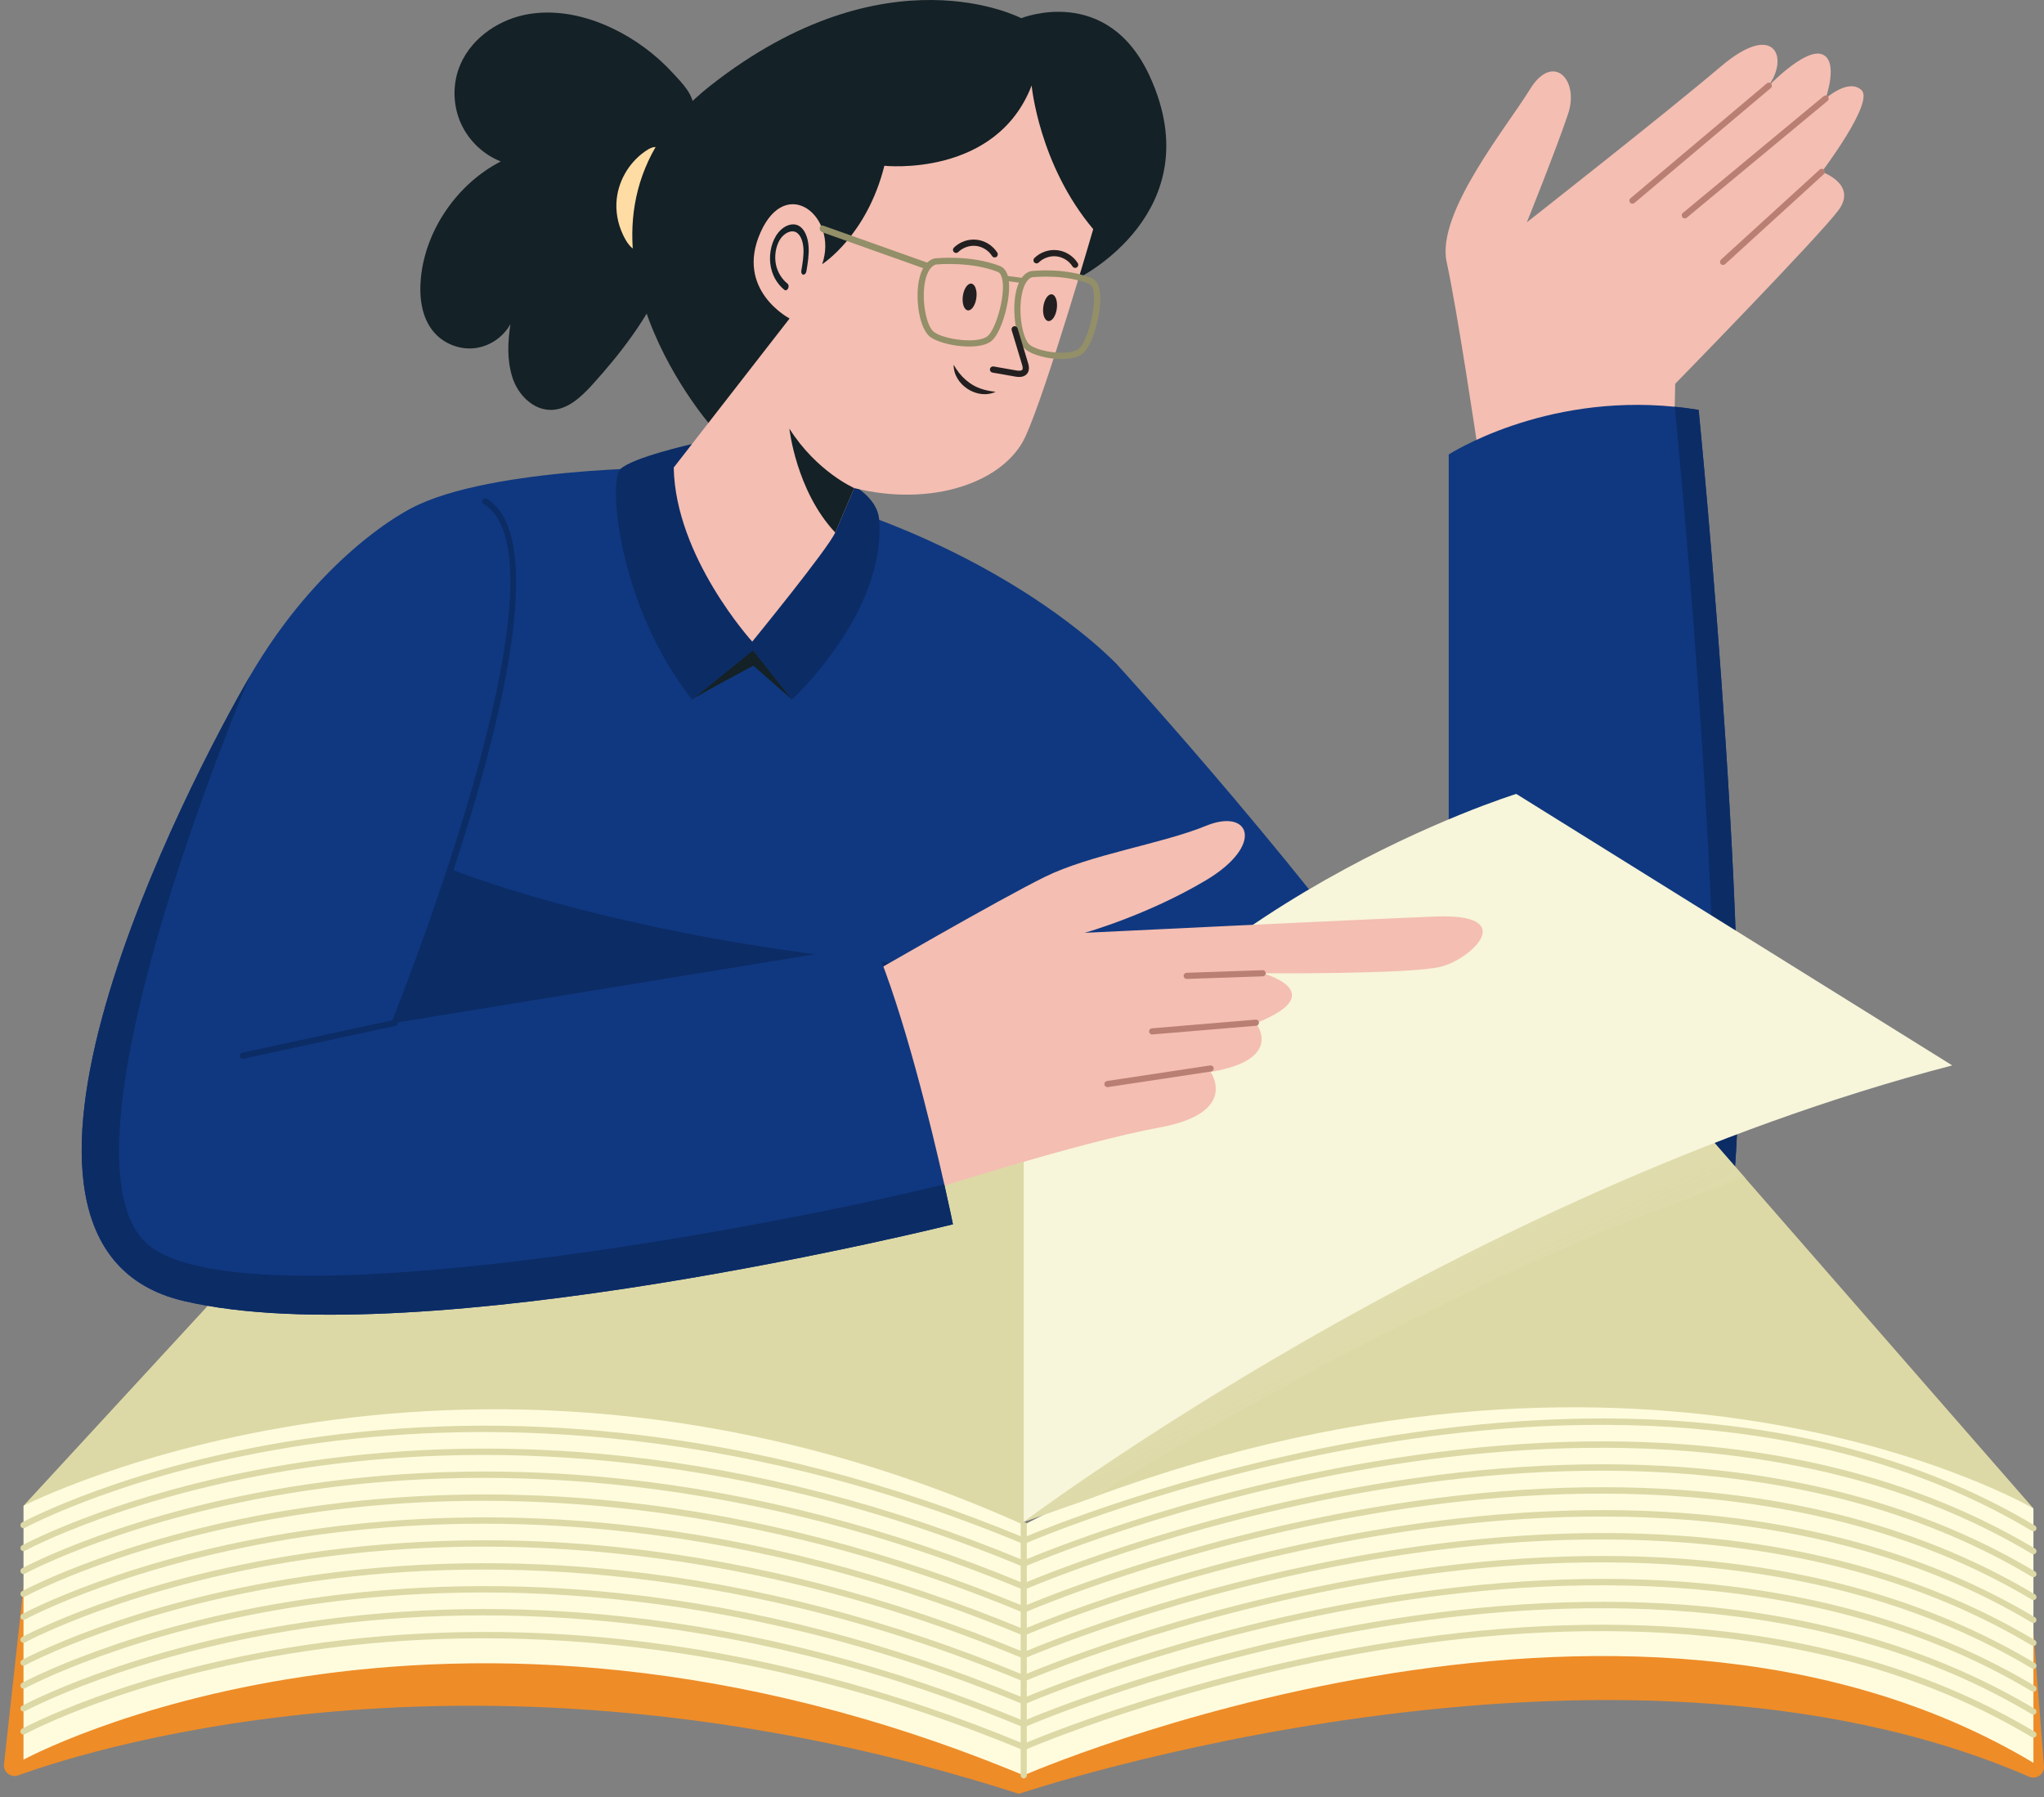
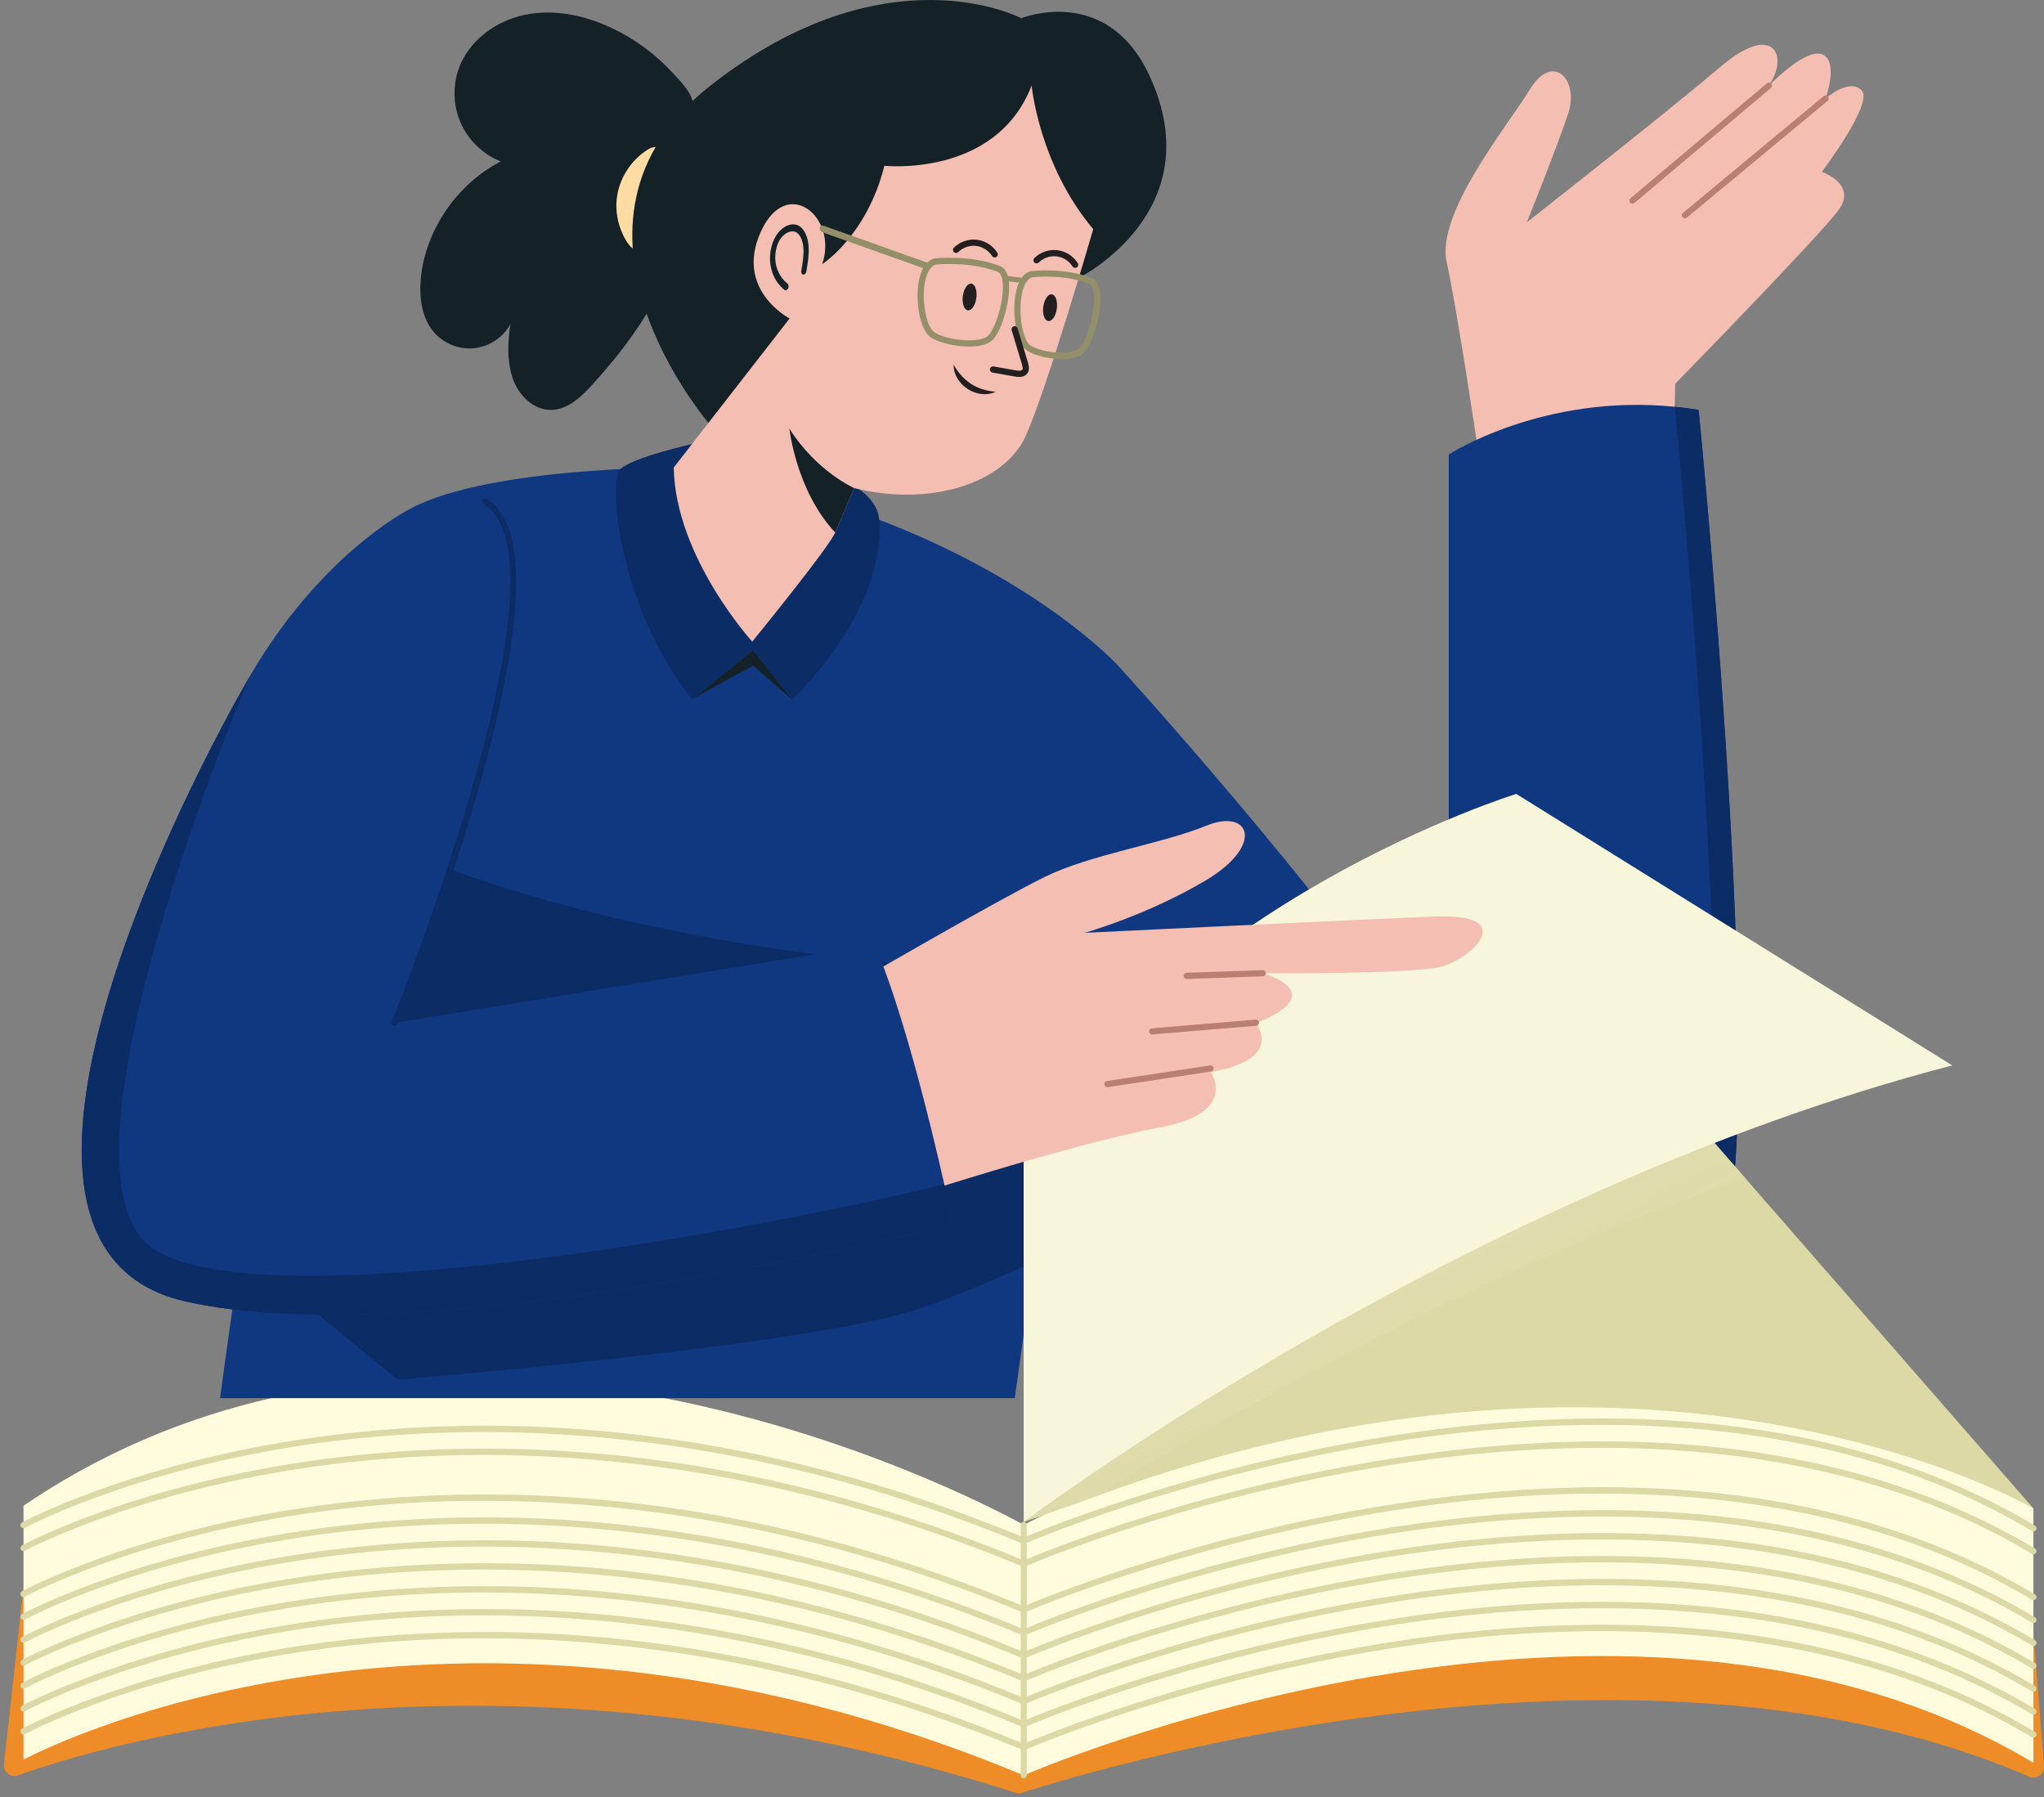
<svg xmlns="http://www.w3.org/2000/svg" width="472" height="415" viewBox="0 0 472 415" fill="none">
  <rect x="0" y="0" width="472" height="415" fill="#808080" stroke="none" />
  <path d="M5.768 363.415L0.927 407.413C0.73 409.217 2.486 410.604 4.196 409.99C23.224 403.132 113.763 375.216 235.293 414.245C235.293 414.245 371.679 368.281 468.575 410.297C470.269 411.031 472.138 409.699 471.992 407.859L468.675 365.859C468.675 365.859 374.525 313.114 235.296 368.795C235.296 368.795 109.02 309.095 5.774 363.418L5.768 363.415Z" fill="#EE8C28" />
  <path d="M5.428 347.727V406.362C5.428 406.362 101.508 353.944 236.401 409.977C236.401 409.977 374.059 349.967 469.56 407.087V348.351C469.56 348.351 373.363 281.298 236.401 352.146C236.401 352.146 106.989 278.612 5.428 347.73V347.727Z" fill="#FFFCDE" />
  <path d="M236.401 410.689C236.01 410.689 235.693 410.372 235.693 409.98V352.147C235.693 351.755 236.01 351.438 236.401 351.438C236.793 351.438 237.11 351.755 237.11 352.147V409.98C237.11 410.372 236.793 410.689 236.401 410.689Z" fill="#DDD9A6" />
  <g style="mix-blend-mode:multiply">
    <path d="M236.401 404.163C236.307 404.163 236.217 404.144 236.13 404.108C166.63 375.238 107.7 375.785 70.504 381.323C30.195 387.328 6.006 400.329 5.767 400.461C5.424 400.649 4.991 400.523 4.804 400.177C4.616 399.834 4.742 399.401 5.088 399.213C5.331 399.081 29.687 385.979 70.226 379.93C94.023 376.38 118.67 375.911 143.48 378.543C174.396 381.818 205.656 389.94 236.398 402.682C239.786 401.244 273.325 387.305 317.049 379.888C344.021 375.313 369.542 374.074 392.902 376.208C422.134 378.879 448.046 386.868 469.922 399.95C470.259 400.151 470.369 400.587 470.168 400.924C469.968 401.26 469.531 401.37 469.195 401.169C420.049 371.775 359.46 374.132 317.285 381.288C271.547 389.048 237.028 403.953 236.686 404.105C236.595 404.144 236.498 404.163 236.401 404.163Z" fill="url(#paint0_linear_772_713)" />
    <path d="M236.401 398.87C236.307 398.87 236.217 398.851 236.13 398.815C166.63 369.945 107.7 370.492 70.504 376.03C30.195 382.035 6.006 395.036 5.767 395.168C5.424 395.356 4.991 395.23 4.804 394.884C4.616 394.541 4.742 394.108 5.088 393.92C5.331 393.788 29.687 380.686 70.226 374.637C94.023 371.087 118.67 370.618 143.48 373.25C174.396 376.525 205.656 384.647 236.398 397.389C239.786 395.951 273.325 382.012 317.049 374.595C344.021 370.02 369.542 368.781 392.902 370.915C422.134 373.586 448.046 381.575 469.922 394.657C470.259 394.858 470.369 395.294 470.168 395.631C469.968 395.967 469.531 396.077 469.195 395.876C420.049 366.482 359.46 368.839 317.285 375.995C271.547 383.755 237.028 398.66 236.686 398.812C236.595 398.851 236.498 398.87 236.401 398.87Z" fill="url(#paint1_linear_772_713)" />
    <path d="M236.401 393.578C236.307 393.578 236.217 393.559 236.13 393.523C166.63 364.653 107.7 365.2 70.504 370.738C30.195 376.743 6.006 389.744 5.767 389.876C5.424 390.064 4.991 389.938 4.804 389.592C4.616 389.249 4.742 388.816 5.088 388.628C5.331 388.496 29.687 375.394 70.226 369.345C94.023 365.795 118.67 365.326 143.48 367.958C174.396 371.233 205.656 379.355 236.398 392.097C239.786 390.659 273.325 376.72 317.049 369.303C344.021 364.728 369.542 363.489 392.902 365.623C422.134 368.294 448.046 376.283 469.922 389.365C470.259 389.566 470.369 390.002 470.168 390.339C469.968 390.675 469.531 390.785 469.195 390.584C420.049 361.19 359.46 363.547 317.285 370.703C271.547 378.463 237.028 393.368 236.686 393.52C236.595 393.559 236.498 393.578 236.401 393.578Z" fill="url(#paint2_linear_772_713)" />
    <path d="M236.401 388.285C236.307 388.285 236.217 388.266 236.13 388.23C166.63 359.36 107.7 359.907 70.504 365.445C30.195 371.45 6.006 384.451 5.767 384.583C5.424 384.771 4.991 384.645 4.804 384.299C4.616 383.956 4.742 383.523 5.088 383.335C5.331 383.203 29.687 370.101 70.226 364.052C94.023 360.502 118.67 360.033 143.48 362.665C174.396 365.94 205.656 374.062 236.398 386.805C239.786 385.366 273.325 371.427 317.049 364.01C344.021 359.435 369.542 358.196 392.902 360.33C422.134 363.001 448.046 370.99 469.922 384.072C470.259 384.273 470.369 384.709 470.168 385.046C469.968 385.382 469.531 385.492 469.195 385.291C420.049 355.897 359.46 358.255 317.285 365.41C271.547 373.17 237.028 388.075 236.686 388.227C236.595 388.266 236.498 388.285 236.401 388.285Z" fill="url(#paint3_linear_772_713)" />
    <path d="M236.401 382.992C236.307 382.992 236.217 382.973 236.13 382.937C166.63 354.067 107.7 354.614 70.504 360.152C30.195 366.157 6.006 379.158 5.767 379.29C5.424 379.478 4.991 379.352 4.804 379.006C4.616 378.663 4.742 378.23 5.088 378.042C5.331 377.91 29.687 364.808 70.226 358.759C94.023 355.209 118.67 354.74 143.48 357.372C174.396 360.647 205.656 368.769 236.398 381.512C239.786 380.073 273.325 366.134 317.049 358.717C344.021 354.142 369.542 352.903 392.902 355.037C422.134 357.708 448.046 365.697 469.922 378.779C470.259 378.98 470.369 379.416 470.168 379.753C469.968 380.089 469.531 380.199 469.195 379.998C420.049 350.604 359.46 352.962 317.285 360.117C271.547 367.877 237.028 382.782 236.686 382.934C236.595 382.973 236.498 382.992 236.401 382.992Z" fill="url(#paint4_linear_772_713)" />
    <path d="M236.401 377.699C236.307 377.699 236.217 377.68 236.13 377.644C166.63 348.774 107.7 349.321 70.504 354.859C30.195 360.864 6.006 373.865 5.767 373.997C5.424 374.185 4.991 374.059 4.804 373.713C4.616 373.37 4.742 372.937 5.088 372.749C5.331 372.617 29.687 359.515 70.226 353.466C94.023 349.916 118.67 349.447 143.48 352.079C174.396 355.354 205.656 363.476 236.398 376.219C239.786 374.78 273.325 360.841 317.049 353.424C344.021 348.849 369.542 347.61 392.902 349.744C422.134 352.415 448.046 360.405 469.922 373.486C470.259 373.687 470.369 374.123 470.168 374.46C469.968 374.796 469.531 374.906 469.195 374.705C420.049 345.312 359.46 347.669 317.285 354.824C271.547 362.584 237.028 377.489 236.686 377.641C236.595 377.68 236.498 377.699 236.401 377.699Z" fill="url(#paint5_linear_772_713)" />
    <path d="M236.401 372.406C236.307 372.406 236.217 372.387 236.13 372.351C166.63 343.481 107.7 344.028 70.504 349.566C30.195 355.571 6.006 368.572 5.767 368.704C5.424 368.892 4.991 368.766 4.804 368.42C4.616 368.077 4.742 367.644 5.088 367.456C5.331 367.324 29.687 354.222 70.226 348.173C94.023 344.623 118.67 344.154 143.48 346.786C174.396 350.061 205.656 358.183 236.398 370.926C239.786 369.487 273.325 355.548 317.049 348.131C344.021 343.556 369.542 342.317 392.902 344.451C422.134 347.122 448.046 355.112 469.922 368.193C470.259 368.394 470.369 368.83 470.168 369.167C469.968 369.503 469.531 369.613 469.195 369.412C420.049 340.019 359.46 342.376 317.285 349.531C271.547 357.291 237.028 372.196 236.686 372.348C236.595 372.387 236.498 372.406 236.401 372.406Z" fill="url(#paint6_linear_772_713)" />
-     <path d="M236.401 367.113C236.307 367.113 236.217 367.094 236.13 367.058C166.63 338.188 107.7 338.735 70.504 344.273C30.195 350.278 6.006 363.279 5.767 363.411C5.424 363.599 4.991 363.473 4.804 363.127C4.616 362.784 4.742 362.351 5.088 362.163C5.331 362.031 29.687 348.929 70.226 342.88C94.023 339.33 118.67 338.861 143.48 341.493C174.396 344.768 205.656 352.89 236.398 365.633C239.786 364.194 273.325 350.255 317.049 342.838C344.021 338.263 369.542 337.024 392.902 339.158C422.134 341.829 448.046 349.819 469.922 362.9C470.259 363.101 470.369 363.537 470.168 363.874C469.968 364.21 469.531 364.32 469.195 364.119C420.049 334.726 359.46 337.083 317.285 344.238C271.547 351.998 237.028 366.903 236.686 367.055C236.595 367.094 236.498 367.113 236.401 367.113Z" fill="url(#paint7_linear_772_713)" />
    <path d="M236.401 361.821C236.307 361.821 236.217 361.801 236.13 361.766C166.63 332.895 107.7 333.442 70.504 338.981C30.195 344.985 6.006 357.986 5.767 358.118C5.424 358.306 4.991 358.18 4.804 357.834C4.616 357.491 4.742 357.058 5.088 356.87C5.331 356.738 29.687 343.636 70.226 337.587C94.023 334.037 118.67 333.568 143.48 336.2C174.396 339.475 205.656 347.597 236.398 360.34C239.786 358.901 273.325 344.962 317.049 337.545C344.021 332.97 369.542 331.731 392.902 333.865C422.134 336.536 448.046 344.526 469.922 357.608C470.259 357.808 470.369 358.244 470.168 358.581C469.968 358.917 469.531 359.027 469.195 358.826C420.049 329.433 359.46 331.79 317.285 338.945C271.547 346.705 237.028 361.61 236.686 361.762C236.595 361.801 236.498 361.821 236.401 361.821Z" fill="url(#paint8_linear_772_713)" />
    <path d="M236.401 356.528C236.307 356.528 236.217 356.508 236.13 356.473C166.63 327.603 107.7 328.149 70.504 333.688C30.195 339.692 6.006 352.693 5.767 352.825C5.424 353.013 4.991 352.887 4.804 352.541C4.616 352.198 4.742 351.765 5.088 351.577C5.331 351.445 29.687 338.344 70.226 332.294C94.023 328.744 118.67 328.275 143.48 330.907C174.396 334.182 205.656 342.304 236.398 355.047C239.786 353.608 273.325 339.669 317.049 332.252C344.021 327.677 369.542 326.439 392.902 328.572C422.134 331.243 448.046 339.233 469.922 352.315C470.259 352.515 470.369 352.952 470.168 353.288C469.968 353.624 469.531 353.734 469.195 353.534C420.049 324.14 359.46 326.497 317.285 333.652C271.547 341.412 237.028 356.317 236.686 356.469C236.595 356.508 236.498 356.528 236.401 356.528Z" fill="url(#paint9_linear_772_713)" />
  </g>
  <path d="M341.12 102.736C341.12 102.736 336.532 71.794 334.062 60.503C331.592 49.212 348.001 29.276 353.29 20.633C358.583 11.988 364.759 18.341 362.111 26.279C359.466 34.216 352.586 51.33 352.586 51.33C352.586 51.33 384.518 26.279 397.396 15.341C410.274 4.402 413.275 13.928 407.982 20.281C407.982 20.281 416.627 11.108 420.685 12.518C424.743 13.931 421.568 22.751 421.568 22.751C421.568 22.751 426.861 17.988 429.858 20.811C432.859 23.634 420.685 39.687 420.685 39.687C420.685 39.687 428.975 42.51 424.565 48.508C420.155 54.505 386.836 88.633 386.836 88.633L386.635 98.611L341.12 102.736Z" fill="#F4BEB2" />
  <path d="M376.966 47.042C376.762 47.042 376.565 46.955 376.423 46.79C376.17 46.489 376.209 46.043 376.507 45.791L408.002 19.249C408.303 18.997 408.749 19.035 409.001 19.333C409.253 19.633 409.215 20.08 408.917 20.332L377.422 46.874C377.289 46.987 377.127 47.042 376.966 47.042Z" fill="#B97F73" />
  <path d="M389.058 50.428C388.855 50.428 388.651 50.341 388.512 50.173C388.263 49.872 388.305 49.423 388.606 49.174L421.12 22.205C421.42 21.953 421.87 21.998 422.119 22.299C422.368 22.599 422.326 23.049 422.025 23.298L389.511 50.267C389.379 50.376 389.217 50.431 389.058 50.431V50.428Z" fill="#B97F73" />
-   <path d="M397.885 61.191C397.691 61.191 397.5 61.113 397.361 60.958C397.096 60.667 397.119 60.221 397.407 59.955L420.211 39.159C420.502 38.897 420.951 38.916 421.213 39.204C421.478 39.495 421.456 39.941 421.168 40.206L398.364 61.003C398.228 61.126 398.056 61.187 397.885 61.187V61.191Z" fill="#B97F73" />
  <path d="M399.407 280.015C398.564 284.845 397.16 289.165 395.279 293.003C381.214 321.779 340.51 323.163 310.207 303.608C296.666 294.875 281.806 282.44 268.776 270.587C241.028 245.348 224.826 209.662 225.039 172.152C225.181 147.524 232.117 130.204 258.038 153.561C258.038 153.561 304.484 204.201 334.541 248.548V104.955C334.541 104.955 356.217 90.867 386.733 93.933C388.544 94.11 390.38 94.353 392.252 94.663C392.252 94.663 406.566 238.994 399.411 280.015H399.407Z" fill="#103880" />
  <path d="M258.036 153.558L248.061 224.803L238.733 291.438L234.336 322.869H50.815C50.815 322.869 52.625 309.202 55.596 288.919C58.044 272.206 61.284 251.006 64.947 229.272C73.6 177.972 84.644 123.679 93.335 118.302C110.181 107.868 155.58 107.965 155.58 107.965C225.238 117.894 258.036 153.554 258.036 153.554V153.558Z" fill="#103880" />
  <path d="M248.065 224.806L238.737 291.441C225.516 297.465 214.079 301.94 207.668 303.605C176.179 311.805 91.812 318.601 91.812 318.601L55.6 288.923C58.047 272.21 61.287 251.009 64.95 229.275L104.248 200.773C104.248 200.773 159.291 223.167 248.068 224.806H248.065Z" fill="#0C2C66" />
  <path d="M159.793 161.55C160.824 160.715 173.968 153.719 173.968 153.719L182.888 161.55L173.89 150.143L159.793 161.55Z" fill="#142126" />
  <path d="M159.791 102.549C159.791 102.549 146.089 105.62 143.256 108.327C140.427 111.036 142.639 139.699 159.791 161.55L173.889 150.143L182.887 161.55C182.887 161.55 204.598 141.604 203.027 120.054C201.986 105.802 159.795 102.552 159.795 102.552L159.791 102.549Z" fill="#0C2C66" />
  <path d="M160.289 24.991C159.956 21.593 157.702 19.407 155.481 16.979C151.478 12.604 146.631 8.996 141.264 6.467C135.034 3.528 127.933 2.025 121.189 3.422C114.444 4.818 108.181 9.445 105.898 15.944C104.469 20.018 104.676 24.645 106.471 28.573C108.262 32.502 111.618 35.693 115.634 37.284C105.62 42.441 98.226 53.088 97.181 64.301C96.774 68.656 97.35 73.39 100.198 76.711C102.461 79.349 106.06 80.778 109.516 80.413C112.973 80.047 116.193 77.9 117.862 74.852C117.257 79.061 117.047 82.902 118.266 86.973C119.485 91.047 123.061 94.743 127.313 94.659C131.102 94.584 134.177 91.694 136.728 88.891C143.275 81.687 149.276 73.849 153.279 64.925C157.298 55.966 159.691 46.279 160.341 36.482C160.59 32.712 160.615 28.897 160.305 25.127C160.302 25.081 160.299 25.036 160.292 24.994L160.289 24.991Z" fill="#142126" />
  <path d="M142.422 45.893C142.933 41.285 145.662 36.972 149.61 34.537C150.437 34.026 151.604 33.635 152.29 34.321C152.659 34.689 152.739 35.249 152.788 35.766C153.299 40.981 152.72 46.297 151.142 51.292C150.748 52.54 150.292 53.769 149.771 54.975C149.39 55.858 149.018 57.251 148.035 57.649C145.995 58.477 144.475 55.521 143.819 54.121C142.622 51.574 142.108 48.699 142.419 45.896L142.422 45.893Z" fill="#FFDCA4" />
  <path d="M249.105 64.179C249.105 64.179 279.76 48.983 265.572 17.765C255.73 -3.888 235.829 4.205 235.829 4.205C235.829 4.205 204.774 -12.181 164.092 19.741C123.411 51.663 164.092 98.249 164.092 98.249L249.109 64.176L249.105 64.179Z" fill="#142126" />
  <path d="M252.446 52.917C252.446 52.917 241.714 89.993 236.832 100.728C231.953 111.459 215.091 117.169 197.25 112.707C197.25 112.707 195.003 117.964 192.866 122.973C191.32 126.597 173.708 148.17 173.708 148.17C173.708 148.17 155.954 128.686 155.576 107.97L182.332 73.546C182.332 73.546 169.647 66.992 175.642 53.612C181.636 40.233 193.622 50.13 189.859 61.004C189.859 61.004 200.173 54.45 204.215 38.283C204.215 38.283 230 41.07 238.229 19.74C238.229 19.74 239.897 37.999 252.446 52.917Z" fill="#F4BEB2" />
  <path d="M181.31 67.028C181.248 67.011 181.19 66.986 181.135 66.94C180.029 66.041 178.59 64.418 178.028 61.79C177.501 59.326 177.94 56.532 179.172 54.498C180.546 52.229 182.897 51.207 184.53 52.18C185.755 52.911 186.573 54.689 186.722 56.936C186.848 58.86 186.522 60.8 186.208 62.675C186.134 63.122 185.81 63.455 185.487 63.422C185.173 63.397 184.963 63.002 185.038 62.559C185.332 60.81 185.636 58.999 185.526 57.324C185.409 55.575 184.805 54.214 183.909 53.677C182.765 52.995 181.041 53.771 180.058 55.397C179.117 56.949 178.778 59.2 179.189 61.13C179.56 62.86 180.511 64.421 181.869 65.524C182.131 65.737 182.183 66.229 181.982 66.62C181.82 66.93 181.549 67.086 181.313 67.031L181.31 67.028Z" fill="#142126" />
  <path d="M221.108 79.845C218.451 79.493 215.942 78.684 214.794 77.802C212.32 75.907 211.35 69.334 212.165 64.94C212.705 62.039 213.937 60.225 215.732 59.698C215.774 59.685 215.816 59.679 215.858 59.673C216.194 59.637 224.193 58.809 230.912 61.438C231.956 61.845 232.626 62.867 232.9 64.471C233.599 68.538 231.397 76.628 229.043 78.662C227.433 80.052 224.17 80.249 221.108 79.842V79.845ZM216.078 61.095C214.471 61.619 213.824 63.886 213.578 65.201C212.799 69.398 213.872 75.289 215.667 76.66C217.911 78.38 225.836 79.535 228.105 77.575C229.955 75.981 232.141 68.538 231.484 64.713C231.358 63.976 231.064 63.038 230.388 62.773C224.3 60.394 216.853 61.018 216.078 61.092V61.095Z" fill="#938F68" />
  <path d="M242.814 82.764C240.318 82.434 237.961 81.626 236.855 80.721C234.572 78.858 233.712 72.143 234.524 67.826C235.057 64.981 236.224 63.19 237.896 62.65C237.938 62.637 237.983 62.627 238.029 62.62C238.346 62.582 245.844 61.683 252.116 64.257C253.057 64.641 253.668 65.585 253.933 67.06C254.722 71.428 252.375 79.495 250.251 81.461C248.695 82.9 245.666 83.142 242.814 82.764ZM238.274 64.037C237.182 64.431 236.354 65.867 235.937 68.091C235.073 72.692 236.237 78.363 237.764 79.608C239.826 81.293 247.156 82.366 249.274 80.407C251.056 78.758 253.193 71.046 252.517 67.315C252.397 66.656 252.136 65.822 251.566 65.585C245.947 63.28 239.041 63.953 238.271 64.037H238.274Z" fill="#938F68" />
  <path d="M213.876 62.175L189.891 53.639C189.506 53.503 189.238 53.063 189.29 52.656L189.299 52.588C189.354 52.184 189.71 51.967 190.095 52.103L214.079 60.639C214.464 60.775 214.732 61.214 214.681 61.622L214.671 61.69C214.616 62.094 214.26 62.31 213.876 62.175Z" fill="#938F68" />
  <path d="M232.131 63.661L231.975 64.834L236.628 65.453L236.784 64.279L232.131 63.661Z" fill="#938F68" />
  <path d="M225.462 68.793C225.688 67.089 225.173 65.614 224.311 65.499C223.449 65.385 222.566 66.674 222.34 68.378C222.113 70.083 222.629 71.558 223.491 71.672C224.353 71.787 225.235 70.498 225.462 68.793Z" fill="#231F20" />
  <path d="M220.684 58.407C220.532 58.388 220.383 58.317 220.267 58.201C219.989 57.919 219.992 57.463 220.274 57.185C221.657 55.821 223.636 55.139 225.566 55.365C227.484 55.588 229.269 56.707 230.3 58.353C230.51 58.689 230.41 59.132 230.074 59.342C229.737 59.552 229.294 59.452 229.084 59.116C228.292 57.855 226.889 56.962 225.398 56.791C223.917 56.62 222.34 57.163 221.279 58.207C221.114 58.369 220.891 58.437 220.681 58.407H220.684Z" fill="#231F20" />
  <path d="M239.266 60.82C239.114 60.8 238.966 60.729 238.849 60.613C238.571 60.331 238.574 59.876 238.856 59.597C240.239 58.233 242.218 57.551 244.148 57.777C246.066 58 247.851 59.119 248.882 60.765C249.092 61.101 248.992 61.544 248.656 61.754C248.319 61.964 247.876 61.864 247.666 61.528C246.874 60.267 245.471 59.374 243.98 59.203C242.5 59.032 240.922 59.575 239.861 60.619C239.696 60.781 239.473 60.849 239.263 60.82H239.266Z" fill="#231F20" />
  <path d="M234.698 87.004C234.549 86.984 234.42 86.961 234.32 86.942L229.185 86.04C228.794 85.972 228.532 85.6 228.603 85.209C228.671 84.818 229.059 84.559 229.434 84.627L234.569 85.529C235.39 85.675 235.895 85.623 236.069 85.38C236.253 85.128 236.131 84.604 235.985 84.126L233.615 76.256C233.502 75.878 233.715 75.477 234.097 75.36C234.478 75.247 234.876 75.461 234.992 75.842L237.362 83.712C237.524 84.249 237.86 85.361 237.233 86.224C236.577 87.126 235.413 87.1 234.701 87.004H234.698Z" fill="#231F20" />
  <path d="M220.215 84.23C221.718 86.907 223.936 88.986 226.875 89.882C227.826 90.179 228.825 90.363 229.918 90.473C225.721 92.462 220.15 88.87 220.218 84.227L220.215 84.23Z" fill="#231F20" />
  <path d="M244.04 71.262C244.266 69.557 243.751 68.082 242.889 67.968C242.027 67.853 241.145 69.142 240.918 70.847C240.691 72.552 241.207 74.026 242.069 74.141C242.931 74.256 243.813 72.967 244.04 71.262Z" fill="#231F20" />
  <path d="M197.252 112.708C197.252 112.708 195.005 117.965 192.868 122.973C183.853 113.377 182.285 98.982 182.285 98.982C188.584 108.934 197.252 112.708 197.252 112.708Z" fill="#142126" />
  <path d="M399.409 280.014C398.565 284.845 397.162 289.164 395.28 293.002C395.371 284.35 395.594 275.19 395.891 266.033C397.863 206.124 386.734 93.932 386.734 93.932C388.545 94.109 390.382 94.352 392.254 94.662C392.254 94.662 406.567 238.993 399.412 280.014H399.409Z" fill="#0C2C66" />
  <path d="M469.553 348.344C468.638 347.811 382.012 297.798 252.46 345.777C252.454 345.783 252.447 345.783 252.447 345.783L252.418 345.79L236.4 351.435V268.288C236.4 268.288 236.413 268.281 236.436 268.275C238.551 267.486 328.358 234.39 389.109 256.137L403.09 272.168L469.556 348.344H469.553Z" fill="#DDD9A6" />
  <path style="mix-blend-mode:multiply" d="M403.09 272.168C333.276 294.953 253.702 344.998 252.46 345.777C252.454 345.783 252.447 345.783 252.447 345.783L252.418 345.79L236.4 351.435V268.288C236.4 268.288 236.413 268.281 236.436 268.275C238.551 267.486 328.358 234.39 389.109 256.137L403.09 272.168Z" fill="url(#paint10_linear_772_713)" />
-   <path d="M236.401 268.288C236.401 268.288 154.027 241.532 76.049 271.088L5.428 347.727C5.428 347.727 108.877 294.768 236.401 352.143V268.288Z" fill="#DDD9A6" />
  <path d="M236.402 351.435C236.402 351.435 337.43 275.501 450.812 246.036L350.137 183.339C350.137 183.339 270.585 207.922 236.402 268.284V351.431V351.435Z" fill="#F7F5DA" />
  <path d="M199.912 225.54C199.912 225.54 230.667 207.711 241.292 202.493C251.916 197.274 268.267 194.898 278.481 190.708C288.695 186.517 292.1 195.16 278.481 203.279C264.862 211.397 250.458 215.42 250.458 215.42C250.458 215.42 311.742 212.445 331.384 211.659C351.026 210.874 339.765 221.485 332.694 223.251C325.622 225.016 291.576 224.754 291.576 224.754C291.576 224.754 307.814 229.206 290.005 236.278C290.005 236.278 296.814 244.658 279.529 247.539C279.529 247.539 286.338 256.967 267.743 260.372C249.149 263.777 213.321 275.3 213.321 275.3L199.912 225.54Z" fill="#F4BEB2" />
  <path d="M255.725 251.053C255.379 251.053 255.079 250.801 255.024 250.448C254.965 250.06 255.231 249.698 255.619 249.64L279.448 246.041C279.836 245.983 280.198 246.248 280.256 246.636C280.314 247.024 280.049 247.386 279.661 247.444L255.832 251.043C255.796 251.05 255.761 251.05 255.725 251.05V251.053Z" fill="#B97F73" />
  <path d="M266.059 238.887C265.694 238.887 265.383 238.605 265.354 238.237C265.322 237.846 265.609 237.503 266.001 237.47L289.95 235.466C290.341 235.43 290.684 235.724 290.716 236.112C290.748 236.504 290.461 236.846 290.069 236.879L266.12 238.883C266.101 238.883 266.082 238.883 266.062 238.883L266.059 238.887Z" fill="#B97F73" />
  <path d="M274.027 226.066C273.645 226.066 273.332 225.766 273.319 225.381C273.306 224.99 273.613 224.66 274.004 224.647L291.554 224.046C291.946 224.029 292.272 224.34 292.288 224.731C292.305 225.122 291.994 225.452 291.603 225.465L274.053 226.066C274.053 226.066 274.037 226.066 274.027 226.066Z" fill="#B97F73" />
  <path d="M220.058 282.73C220.058 282.73 97.144 313.359 42.353 300.42C-12.422 287.473 43.934 179.86 57.659 156.218C57.666 156.211 57.666 156.205 57.666 156.205C73.648 128.667 93.332 118.304 93.332 118.304C151.221 88.471 91.098 236.226 91.098 236.226L201.984 218.122C208.709 234.069 214.965 259.796 218.05 273.48C219.327 279.135 220.058 282.73 220.058 282.73Z" fill="#103880" />
  <path d="M91.102 236.934C91.011 236.934 90.921 236.917 90.834 236.882C90.472 236.733 90.297 236.319 90.446 235.957C90.876 234.897 133.364 129.714 111.685 116.393C111.352 116.189 111.245 115.75 111.452 115.417C111.656 115.084 112.093 114.977 112.429 115.184C135.123 129.129 93.543 232.116 91.762 236.494C91.652 236.769 91.383 236.937 91.105 236.937L91.102 236.934Z" fill="#0C2C66" />
-   <path d="M56.053 244.515C55.727 244.515 55.432 244.289 55.361 243.956C55.28 243.575 55.523 243.196 55.904 243.112L90.953 235.53C91.332 235.449 91.713 235.692 91.797 236.073C91.878 236.455 91.635 236.833 91.254 236.917L56.205 244.499C56.157 244.509 56.105 244.515 56.056 244.515H56.053Z" fill="#0C2C66" />
  <path d="M220.058 282.73C220.058 282.73 97.144 313.359 42.353 300.419C-12.422 287.473 43.934 179.86 57.659 156.218C57.071 157.602 9.312 270.117 35.172 288.185C59.664 305.295 175.868 283.955 218.047 273.48C219.324 279.135 220.054 282.73 220.054 282.73H220.058Z" fill="#0C2C66" />
  <defs>
    <linearGradient id="paint0_linear_772_713" x1="241.849" y1="225.896" x2="241.338" y2="246.417" gradientUnits="userSpaceOnUse">
      <stop stop-color="white" stop-opacity="0" />
      <stop offset="1" stop-color="#DDD9A6" />
    </linearGradient>
    <linearGradient id="paint1_linear_772_713" x1="241.72" y1="225.892" x2="241.206" y2="246.414" gradientUnits="userSpaceOnUse">
      <stop stop-color="white" stop-opacity="0" />
      <stop offset="1" stop-color="#DDD9A6" />
    </linearGradient>
    <linearGradient id="paint2_linear_772_713" x1="241.587" y1="225.89" x2="241.073" y2="246.412" gradientUnits="userSpaceOnUse">
      <stop stop-color="white" stop-opacity="0" />
      <stop offset="1" stop-color="#DDD9A6" />
    </linearGradient>
    <linearGradient id="paint3_linear_772_713" x1="241.455" y1="225.887" x2="240.941" y2="246.409" gradientUnits="userSpaceOnUse">
      <stop stop-color="white" stop-opacity="0" />
      <stop offset="1" stop-color="#DDD9A6" />
    </linearGradient>
    <linearGradient id="paint4_linear_772_713" x1="241.322" y1="225.884" x2="240.808" y2="246.405" gradientUnits="userSpaceOnUse">
      <stop stop-color="white" stop-opacity="0" />
      <stop offset="1" stop-color="#DDD9A6" />
    </linearGradient>
    <linearGradient id="paint5_linear_772_713" x1="241.19" y1="225.88" x2="240.676" y2="246.402" gradientUnits="userSpaceOnUse">
      <stop stop-color="white" stop-opacity="0" />
      <stop offset="1" stop-color="#DDD9A6" />
    </linearGradient>
    <linearGradient id="paint6_linear_772_713" x1="241.057" y1="225.877" x2="240.543" y2="246.399" gradientUnits="userSpaceOnUse">
      <stop stop-color="white" stop-opacity="0" />
      <stop offset="1" stop-color="#DDD9A6" />
    </linearGradient>
    <linearGradient id="paint7_linear_772_713" x1="240.924" y1="225.874" x2="240.41" y2="246.395" gradientUnits="userSpaceOnUse">
      <stop stop-color="white" stop-opacity="0" />
      <stop offset="1" stop-color="#DDD9A6" />
    </linearGradient>
    <linearGradient id="paint8_linear_772_713" x1="240.792" y1="225.883" x2="240.278" y2="246.405" gradientUnits="userSpaceOnUse">
      <stop stop-color="white" stop-opacity="0" />
      <stop offset="1" stop-color="#DDD9A6" />
    </linearGradient>
    <linearGradient id="paint9_linear_772_713" x1="240.659" y1="225.867" x2="240.149" y2="246.389" gradientUnits="userSpaceOnUse">
      <stop stop-color="white" stop-opacity="0" />
      <stop offset="1" stop-color="#DDD9A6" />
    </linearGradient>
    <linearGradient id="paint10_linear_772_713" x1="212.299" y1="97.35" x2="324.016" y2="320.331" gradientUnits="userSpaceOnUse">
      <stop stop-color="white" stop-opacity="0" />
      <stop offset="1" stop-color="#DDD9A6" />
    </linearGradient>
  </defs>
</svg>